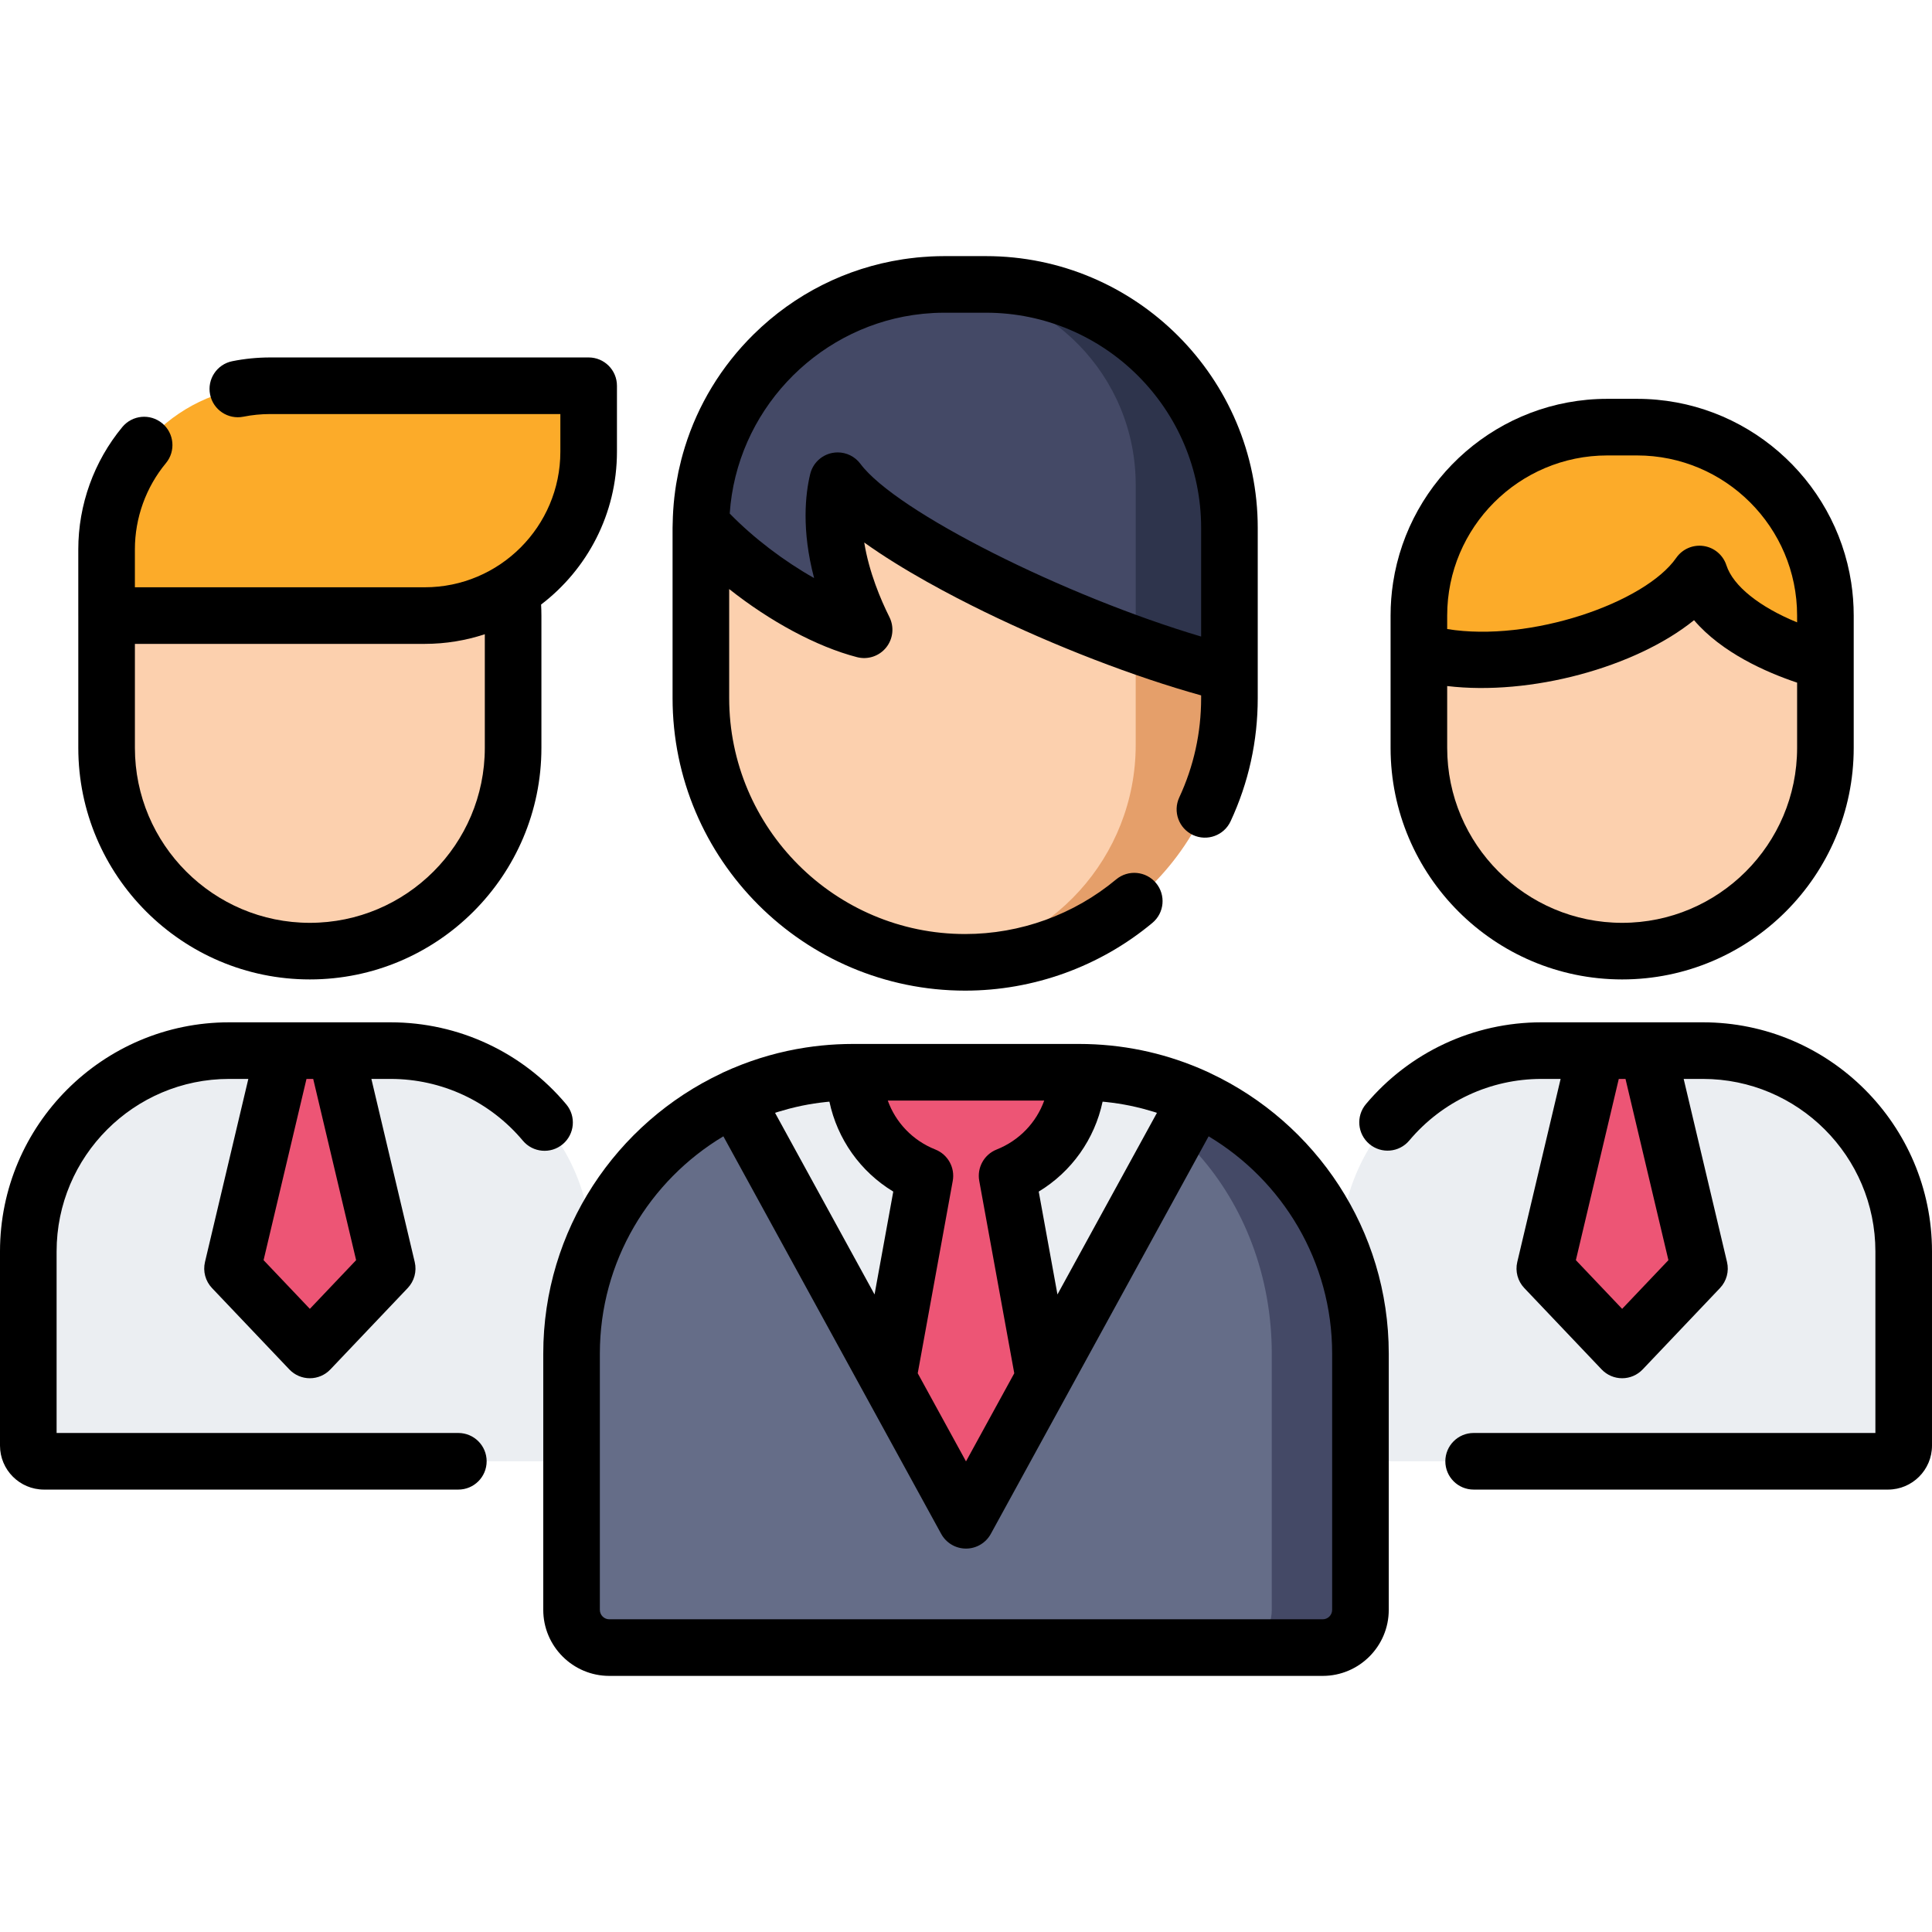
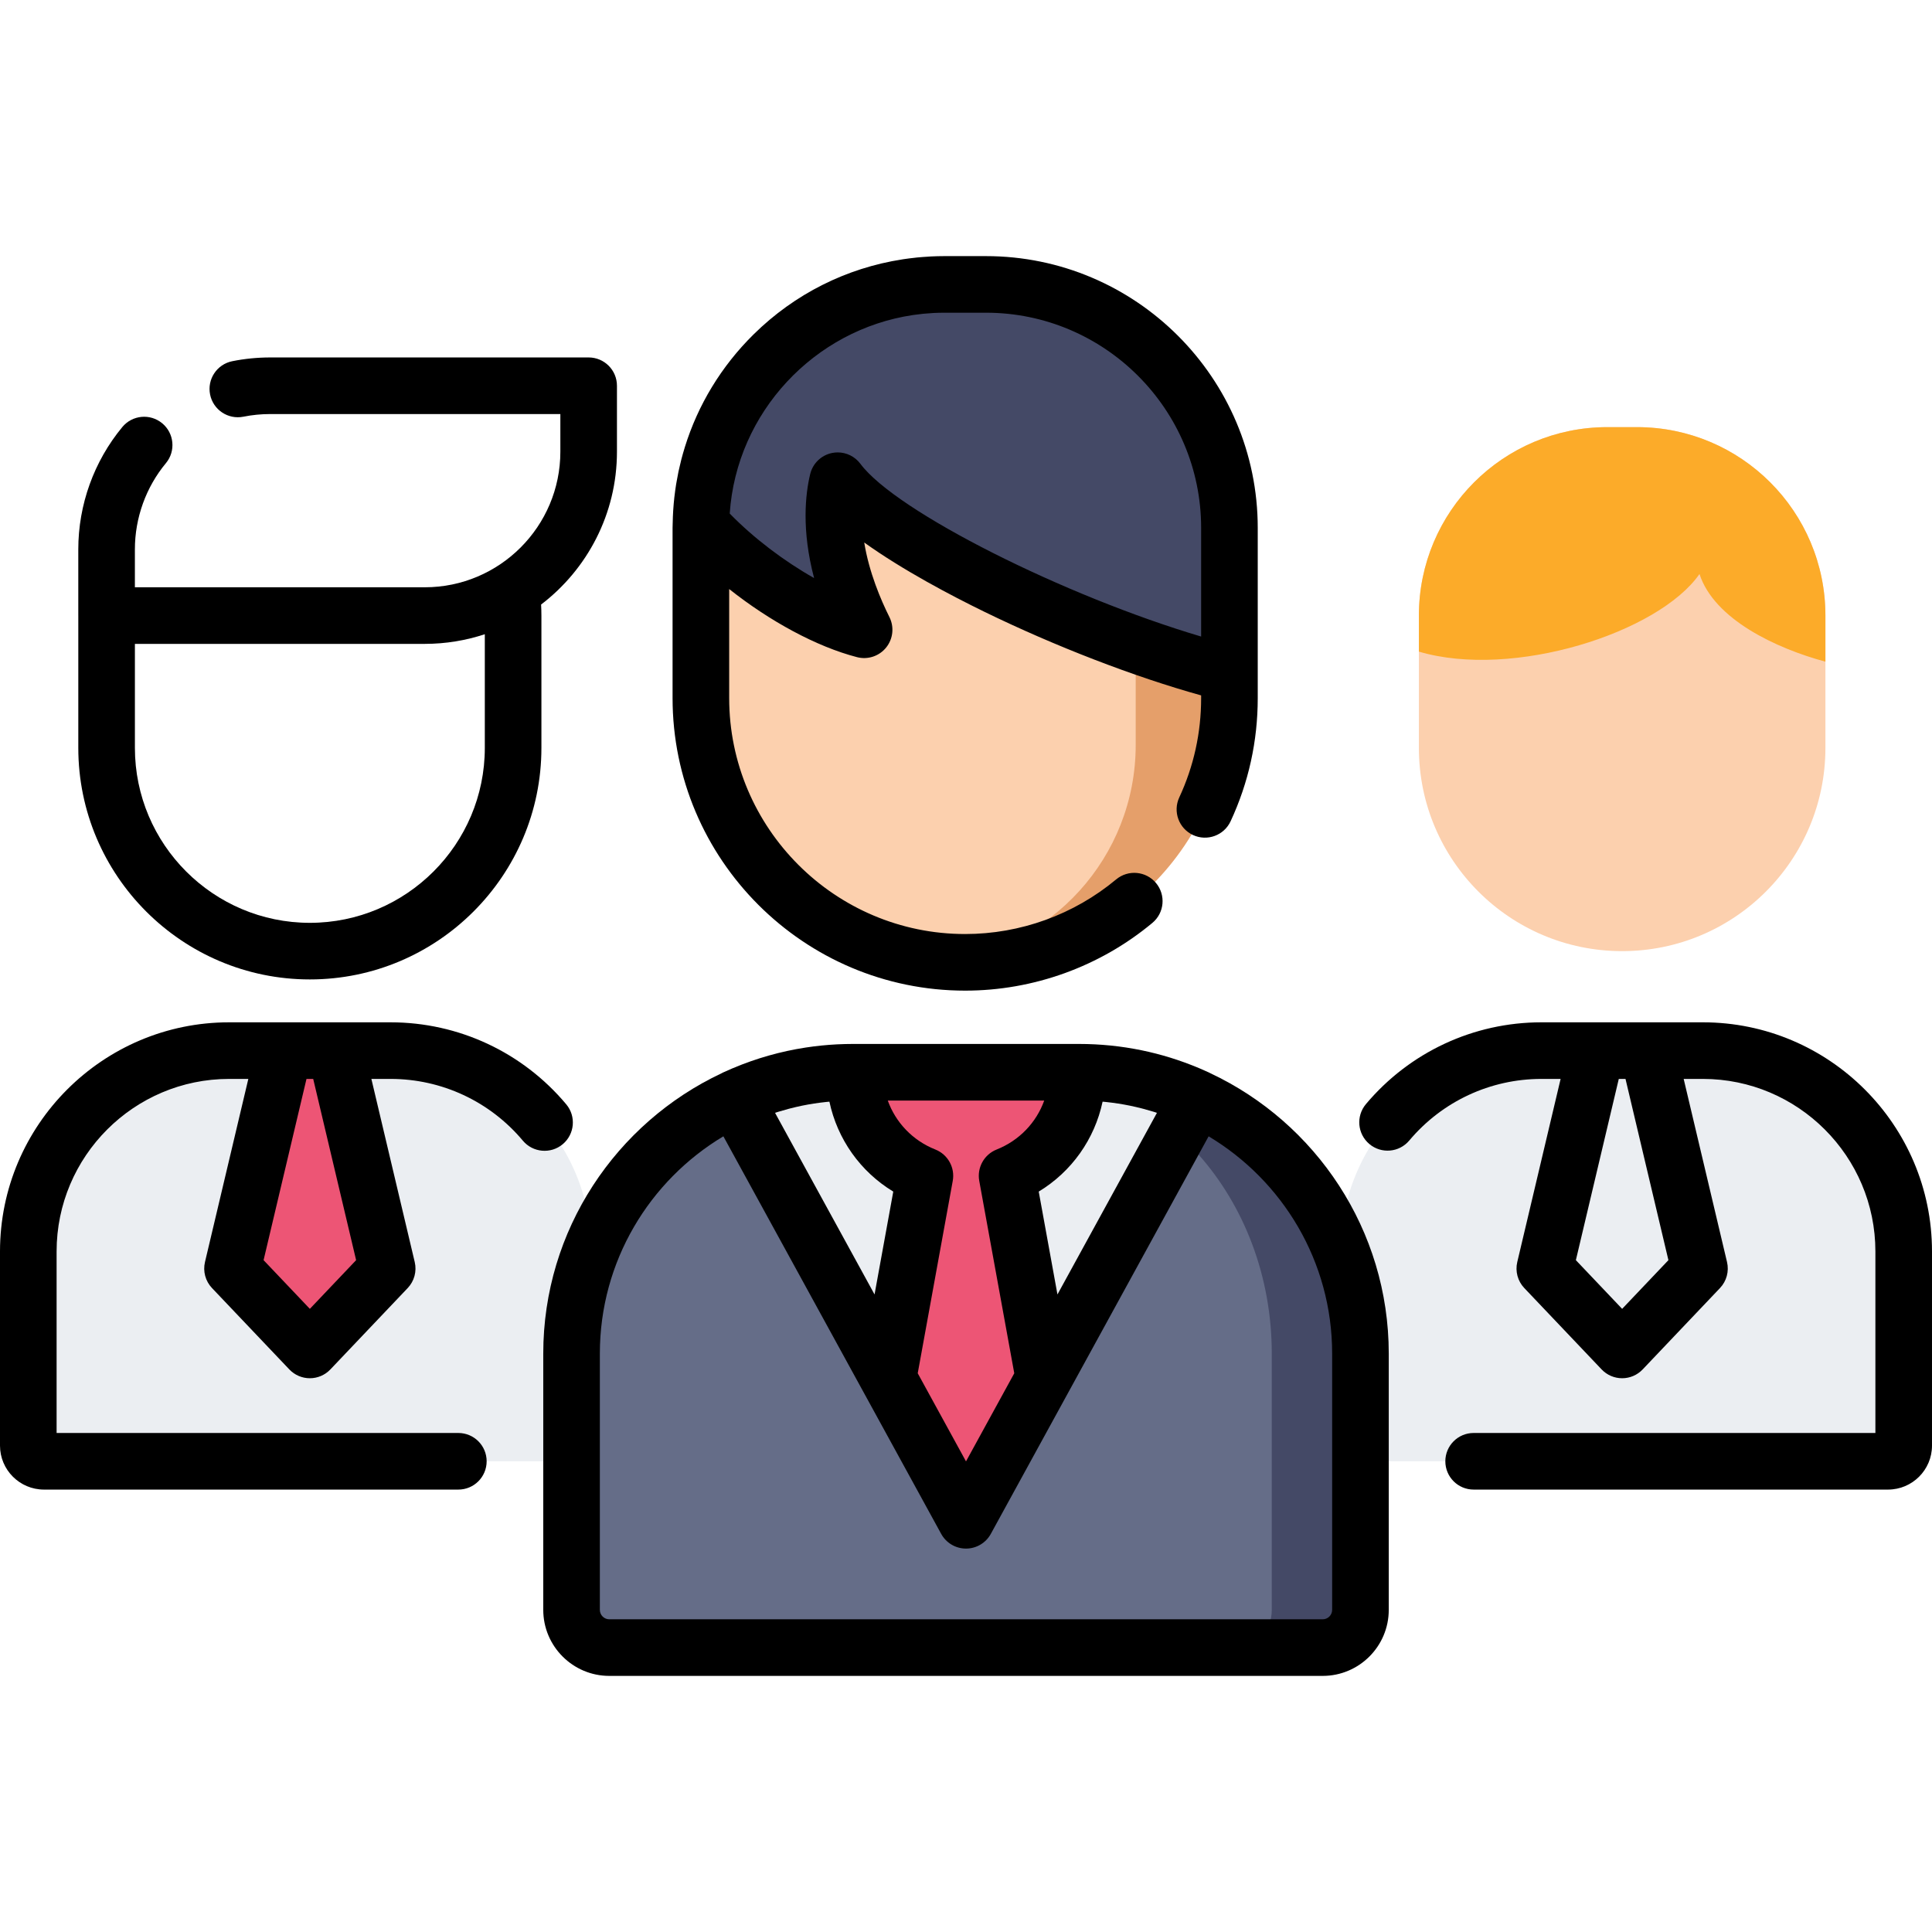
<svg xmlns="http://www.w3.org/2000/svg" id="Capa_1" x="0px" y="0px" viewBox="0 0 512 512" style="enable-background:new 0 0 512 512;" xml:space="preserve" width="512" height="512">
  <g>
    <g>
      <g>
        <g>
          <g>
            <path style="fill:#FCD0AE;" d="M429.886,252.06L429.886,252.06c-29.75,0-53.867-24.117-53.867-53.867v-35.059 c0-27.58,22.358-49.939,49.939-49.939h7.857c27.58,0,49.939,22.358,49.939,49.939v35.059 C483.753,227.942,459.636,252.06,429.886,252.06z" />
            <path style="fill:#EBEEF2;" d="M451.279,278.423h-42.787c-29.393,0-53.22,23.828-53.22,53.22v51.46 c0,2.293,1.859,4.151,4.151,4.151h140.926c2.293,0,4.151-1.859,4.151-4.151v-51.46 C504.5,302.251,480.672,278.423,451.279,278.423z" />
            <path style="fill:#FCAB29;" d="M433.815,113.195h-7.857c-27.58,0-49.939,22.358-49.939,49.939v9.551 c24.861,7.363,63.519-4.975,74.363-20.568c3.907,12.039,20.351,19.725,33.372,23.231v-12.214 C483.753,135.553,461.395,113.195,433.815,113.195z" />
          </g>
          <g>
-             <polygon style="fill:#ED5575;" points="436.708,278.423 423.063,278.423 409.39,336.179 429.886,357.747 450.381,336.179 " />
-           </g>
+             </g>
        </g>
        <g>
          <g>
-             <path style="fill:#FCD0AE;" d="M82.114,252.06L82.114,252.06c-29.75,0-53.867-24.117-53.867-53.867v-35.059 c0-27.58,22.358-49.939,49.939-49.939h7.857c27.58,0,49.939,22.358,49.939,49.939v35.059 C135.982,227.942,111.864,252.06,82.114,252.06z" />
            <path style="fill:#EBEEF2;" d="M103.508,278.423H60.72c-29.393,0-53.22,23.828-53.22,53.22v51.46 c0,2.293,1.859,4.151,4.151,4.151h140.926c2.293,0,4.151-1.859,4.151-4.151v-51.46 C156.728,302.251,132.901,278.423,103.508,278.423z" />
          </g>
          <g>
            <polygon style="fill:#ED5575;" points="88.937,278.423 75.292,278.423 61.619,336.179 82.114,357.747 102.61,336.179 " />
          </g>
        </g>
      </g>
      <g>
        <path style="fill:#656D88;" d="M285.972,284.157h-59.944c-41.179,0-74.561,33.382-74.561,74.561v67.911c0,5.523,4.477,10,10,10 h189.067c5.523,0,10-4.477,10-10v-67.91C360.533,317.539,327.151,284.157,285.972,284.157z" />
        <path style="fill:#444966;" d="M285.972,284.157h-15.119c36.55,0,66.18,33.382,66.18,74.562v67.911c0,5.522-3.974,10-8.876,10 h22.376c5.523,0,10-4.478,10-10v-67.911C360.533,317.539,327.151,284.157,285.972,284.157z" />
        <path style="fill:#EBEEF2;" d="M256,402.893l61.274-111.846c-9.52-4.412-20.119-6.89-31.302-6.89h-59.944 c-11.183,0-21.781,2.479-31.302,6.89L256,402.893z" />
        <path style="fill:#ED5575;" d="M266.891,311.604c10.917-4.335,18.639-14.986,18.639-27.447H226.47 c0,12.461,7.722,23.112,18.639,27.447l-9.756,53.602L256,402.893l20.647-37.687L266.891,311.604z" />
        <path style="fill:#FCD0AE;" d="M255.778,255.028L255.778,255.028c-38.68,0-70.037-31.356-70.037-70.036v-45.084 c0-35.643,28.894-64.537,64.537-64.537h10.999c35.643,0,64.537,28.894,64.537,64.537v45.084 C325.814,223.672,294.458,255.028,255.778,255.028z" />
        <path style="fill:#E59F6A;" d="M261.277,75.371h-10.999c-0.402,0-0.798,0.023-1.198,0.03 c28.766,0.639,51.894,24.142,51.894,53.062v68.949c0,29.804-22.631,54.321-51.646,57.308c2.125,0.194,4.274,0.308,6.45,0.308h0 c38.68,0,70.036-31.356,70.036-70.036v-45.084C325.814,104.265,296.92,75.371,261.277,75.371z" />
        <path style="fill:#444966;" d="M261.277,75.371h-10.999c-35.313,0-63.984,28.366-64.512,63.554 c11.944,13.28,29.789,24.482,43.234,27.968c-3.5-7-10.775-23.743-7-39.5c11.707,15.744,65.784,41.702,103.814,51.118v-38.603 C325.814,104.265,296.92,75.371,261.277,75.371z" />
-         <path style="fill:#2E344C;" d="M261.277,75.371h-10.999c-0.402,0-0.798,0.023-1.198,0.03 c28.766,0.639,51.894,24.142,51.894,53.062v42.425c8.618,3.08,17.065,5.697,24.841,7.623v-38.603 C325.814,104.265,296.92,75.371,261.277,75.371z" />
      </g>
-       <path style="fill:#FCAB29;" d="M28.247,163.133h84.327c23.984,0,43.426-19.443,43.426-43.426v-17.481H71.609 c-23.948,0-43.362,19.414-43.362,43.362V163.133z" />
    </g>
    <g>
      <path d="M451.279,270.924h-14.571h-13.645h-14.571c-17.984,0-34.938,7.904-46.515,21.687c-2.664,3.172-2.252,7.903,0.919,10.567 c3.174,2.665,7.903,2.252,10.567-0.919c8.719-10.381,21.486-16.335,35.028-16.335h5.089l-11.488,48.527 c-0.584,2.465,0.116,5.058,1.861,6.894l20.495,21.568c1.416,1.49,3.381,2.334,5.437,2.334s4.021-0.844,5.437-2.334l20.495-21.568 c1.745-1.836,2.445-4.429,1.861-6.894l-11.488-48.527h5.089c25.211,0,45.721,20.51,45.721,45.721v48.11H390.529 c-4.143,0-7.5,3.357-7.5,7.5s3.357,7.5,7.5,7.5h109.819c6.425,0,11.651-5.227,11.651-11.651v-51.459 C512,298.163,484.761,270.924,451.279,270.924z M442.147,333.956l-12.262,12.903l-12.262-12.903l11.371-48.032h1.781 L442.147,333.956z" />
-       <path d="M429.886,259.56c33.838,0,61.367-27.529,61.367-61.367v-22.845v-12.214c0-2.969-0.227-5.887-0.663-8.736 c-4.22-27.541-28.073-48.704-56.775-48.704h-7.857c-28.703,0-52.555,21.163-56.775,48.704c-0.437,2.849-0.663,5.766-0.663,8.736 v9.551v25.508C368.519,232.03,396.048,259.56,429.886,259.56z M425.957,120.695h7.857c23.4,0,42.438,19.038,42.438,42.438v1.799 c-9.933-4.074-16.949-9.618-18.738-15.132c-0.88-2.709-3.218-4.687-6.036-5.104c-2.817-0.416-5.629,0.799-7.255,3.137 c-8.281,11.908-38.67,22.46-60.705,18.87v-3.57C383.519,139.733,402.557,120.695,425.957,120.695z M383.519,181.808 c22.016,2.63,49.888-4.906,65.417-17.449c7.364,8.607,19.021,13.766,27.317,16.549v17.285c0,25.567-20.8,46.367-46.367,46.367 s-46.367-20.8-46.367-46.367V181.808z" />
      <path d="M149.132,303.224c3.174-2.661,3.59-7.392,0.93-10.566c-11.578-13.812-28.546-21.733-46.554-21.733H88.937H75.292H60.721 C27.239,270.924,0,298.162,0,331.644v51.46c0,6.425,5.227,11.651,11.651,11.651h109.815c4.143,0,7.5-3.357,7.5-7.5 s-3.357-7.5-7.5-7.5H15v-48.111c0-25.21,20.51-45.72,45.721-45.72h5.089l-11.488,48.527c-0.584,2.465,0.116,5.058,1.861,6.894 l20.495,21.568c1.416,1.49,3.381,2.334,5.437,2.334s4.021-0.844,5.437-2.334l20.495-21.568c1.745-1.836,2.445-4.429,1.861-6.894 l-11.488-48.527h5.089c13.56,0,26.337,5.967,35.058,16.37C141.227,305.468,145.955,305.882,149.132,303.224z M94.376,333.956 l-12.262,12.903l-12.262-12.903l11.371-48.032h1.781L94.376,333.956z" />
      <path d="M20.75,198.19c0,33.839,27.526,61.369,61.36,61.369c33.84,0,61.37-27.53,61.37-61.369V163.13 c0-0.968-0.033-1.943-0.083-2.92c12.206-9.312,20.102-24,20.102-40.502v-17.481c0-4.143-3.357-7.5-7.5-7.5H71.609 c-3.383,0-6.766,0.335-10.056,0.995c-4.061,0.815-6.692,4.769-5.877,8.83c0.816,4.061,4.771,6.691,8.83,5.877 c2.319-0.466,4.709-0.702,7.103-0.702H148.5v9.981c0,19.811-16.116,35.927-35.927,35.927H35.747v-10.046 c0-8.336,2.922-16.454,8.228-22.857c2.643-3.19,2.199-7.918-0.99-10.561c-3.192-2.643-7.918-2.199-10.561,0.99 c-7.53,9.089-11.677,20.605-11.677,32.428v17.546c0,0.02,0.003,0.039,0.003,0.058V198.19z M128.48,168.076v30.115 c0,25.568-20.802,46.369-46.37,46.369c-25.563,0-46.36-20.801-46.36-46.369v-27.557h76.823 C118.128,170.634,123.472,169.728,128.48,168.076z" />
      <path d="M320.777,284.427c-0.116-0.062-0.229-0.129-0.349-0.185c-0.809-0.375-1.624-0.732-2.441-1.079 c-0.097-0.042-0.195-0.081-0.292-0.122c-4.935-2.076-10.013-3.649-15.203-4.714c-0.001,0-0.002,0-0.003,0 c-1.333-0.273-2.672-0.514-4.019-0.72c-0.013-0.002-0.026-0.004-0.038-0.006c-1.343-0.205-2.693-0.378-4.049-0.516 c-0.029-0.003-0.058-0.005-0.088-0.008c-1.354-0.136-2.713-0.242-4.079-0.311c-0.03-0.001-0.06-0.002-0.09-0.003 c-1.379-0.068-2.763-0.106-4.153-0.106h-0.442h-59.059h-0.443c-1.39,0-2.774,0.038-4.152,0.106 c-0.03,0.001-0.06,0.002-0.091,0.003c-1.367,0.069-2.728,0.175-4.083,0.312c-0.027,0.003-0.055,0.005-0.082,0.008 c-1.359,0.138-2.712,0.312-4.058,0.517c-0.009,0.001-0.018,0.002-0.026,0.004c-6.596,1.009-13.025,2.825-19.23,5.435 c-0.097,0.041-0.196,0.081-0.293,0.122c-0.817,0.348-1.631,0.704-2.44,1.079c-0.12,0.056-0.232,0.123-0.348,0.184 c-27.893,13.12-47.257,41.481-47.257,74.292v67.911c0,9.649,7.851,17.5,17.5,17.5h189.066c9.649,0,17.5-7.851,17.5-17.5v-67.91 C368.033,325.908,348.67,297.547,320.777,284.427z M280.236,343.044l-4.962-27.26c8.732-5.29,14.812-13.895,16.924-23.827 c0.075,0.007,0.151,0.01,0.225,0.017c0.224,0.021,0.447,0.042,0.67,0.065c2.152,0.229,4.276,0.553,6.363,0.981 c0.017,0.003,0.034,0.007,0.051,0.011c1.001,0.206,1.992,0.438,2.976,0.688c0.167,0.042,0.334,0.087,0.501,0.13 c0.866,0.228,1.725,0.473,2.577,0.734c0.166,0.051,0.333,0.099,0.499,0.151c0.181,0.057,0.358,0.124,0.539,0.183L280.236,343.044z M205.398,294.918c0.18-0.059,0.355-0.125,0.536-0.182c0.17-0.054,0.34-0.103,0.51-0.155c0.848-0.259,1.702-0.503,2.563-0.729 c0.171-0.045,0.342-0.09,0.513-0.134c0.979-0.249,1.964-0.479,2.96-0.685c0.022-0.004,0.044-0.01,0.066-0.015 c2.085-0.427,4.207-0.751,6.357-0.979c0.225-0.024,0.45-0.044,0.675-0.066c0.074-0.007,0.149-0.01,0.224-0.017 c2.112,9.933,8.192,18.538,16.924,23.828l-4.962,27.26L205.398,294.918z M259.512,312.946l9.28,50.986L256,387.282l-12.792-23.35 l9.28-50.986c0.64-3.516-1.29-6.994-4.611-8.313c-6.015-2.389-10.514-7.151-12.607-12.976h41.46 c-2.093,5.825-6.592,10.587-12.607,12.976C260.802,305.952,258.872,309.431,259.512,312.946z M353.033,426.629 c0,1.379-1.121,2.5-2.5,2.5H161.467c-1.379,0-2.5-1.121-2.5-2.5v-67.911c0-24.44,13.147-45.86,32.735-57.581l57.721,105.359 c1.315,2.402,3.838,3.896,6.577,3.896s5.262-1.494,6.577-3.896l57.72-105.359c19.589,11.722,32.736,33.142,32.736,57.582V426.629z " />
      <path d="M255.777,262.528c18.109,0,35.731-6.376,49.62-17.954c3.182-2.652,3.61-7.382,0.958-10.563s-7.383-3.61-10.563-0.958 c-11.197,9.335-25.408,14.476-40.015,14.476c-34.482,0-62.536-28.054-62.536-62.536v-28.887 c10.801,8.558,23.17,15.272,33.877,18.047c2.849,0.739,5.862-0.256,7.712-2.541c1.85-2.286,2.193-5.442,0.878-8.073 c-2.301-4.603-5.396-11.878-6.678-19.773c10.267,7.365,23.158,14.122,31.716,18.3c18.903,9.228,39.957,17.33,57.568,22.22v0.708 c0,9.203-1.95,18.063-5.797,26.332c-1.746,3.756-0.118,8.217,3.638,9.964c3.755,1.744,8.216,0.117,9.964-3.638 c4.774-10.267,7.195-21.254,7.195-32.658v-6.481v-38.603c0-39.722-32.315-72.037-72.037-72.037h-10.999 c-1.221,0-2.438,0.032-3.649,0.093c-0.254,0.013-0.504,0.04-0.757,0.055c-0.966,0.058-1.93,0.124-2.888,0.22 c-0.185,0.019-0.366,0.047-0.55,0.067c-1.033,0.111-2.063,0.238-3.087,0.393c-0.058,0.009-0.115,0.021-0.173,0.03 c-14.849,2.288-28.576,9.143-39.464,19.884c-8.564,8.448-14.75,18.685-18.219,29.876c-0.023,0.074-0.042,0.149-0.065,0.224 c-0.306,0.999-0.596,2.003-0.859,3.017c-0.145,0.555-0.267,1.119-0.399,1.679c-0.126,0.539-0.261,1.074-0.374,1.616 c-0.181,0.858-0.335,1.726-0.485,2.595c-0.044,0.255-0.096,0.507-0.136,0.763c-0.166,1.027-0.303,2.062-0.425,3.103 c-0.012,0.107-0.029,0.214-0.041,0.321c-0.124,1.1-0.218,2.208-0.292,3.322c-0.004,0.059-0.01,0.117-0.013,0.176 c-0.07,1.104-0.111,2.216-0.131,3.333c-0.001,0.059-0.006,0.117-0.007,0.175c0,0.014,0.001,0.028,0.001,0.042 c-0.005,0.352-0.027,0.7-0.027,1.054v45.084C178.241,227.746,213.023,262.528,255.777,262.528z M261.277,82.871 c31.45,0,57.037,25.587,57.037,57.037v28.782c-36.064-10.69-80.854-33.074-90.296-45.773c-1.432-1.926-3.676-3.024-6.018-3.024 c-0.5,0-1.005,0.05-1.507,0.152c-2.853,0.585-5.109,2.769-5.788,5.601c-1.268,5.293-2.333,14.767,1.041,27.547 c-7.955-4.485-16.027-10.587-22.361-17.1c1.796-26.827,22.431-48.734,48.595-52.611c0.048-0.007,0.096-0.012,0.144-0.019 c0.843-0.123,1.691-0.228,2.544-0.313c0.326-0.032,0.656-0.049,0.983-0.075c0.593-0.048,1.186-0.102,1.784-0.132 c0.942-0.046,1.889-0.072,2.842-0.072H261.277z" />
    </g>
  </g>
</svg>